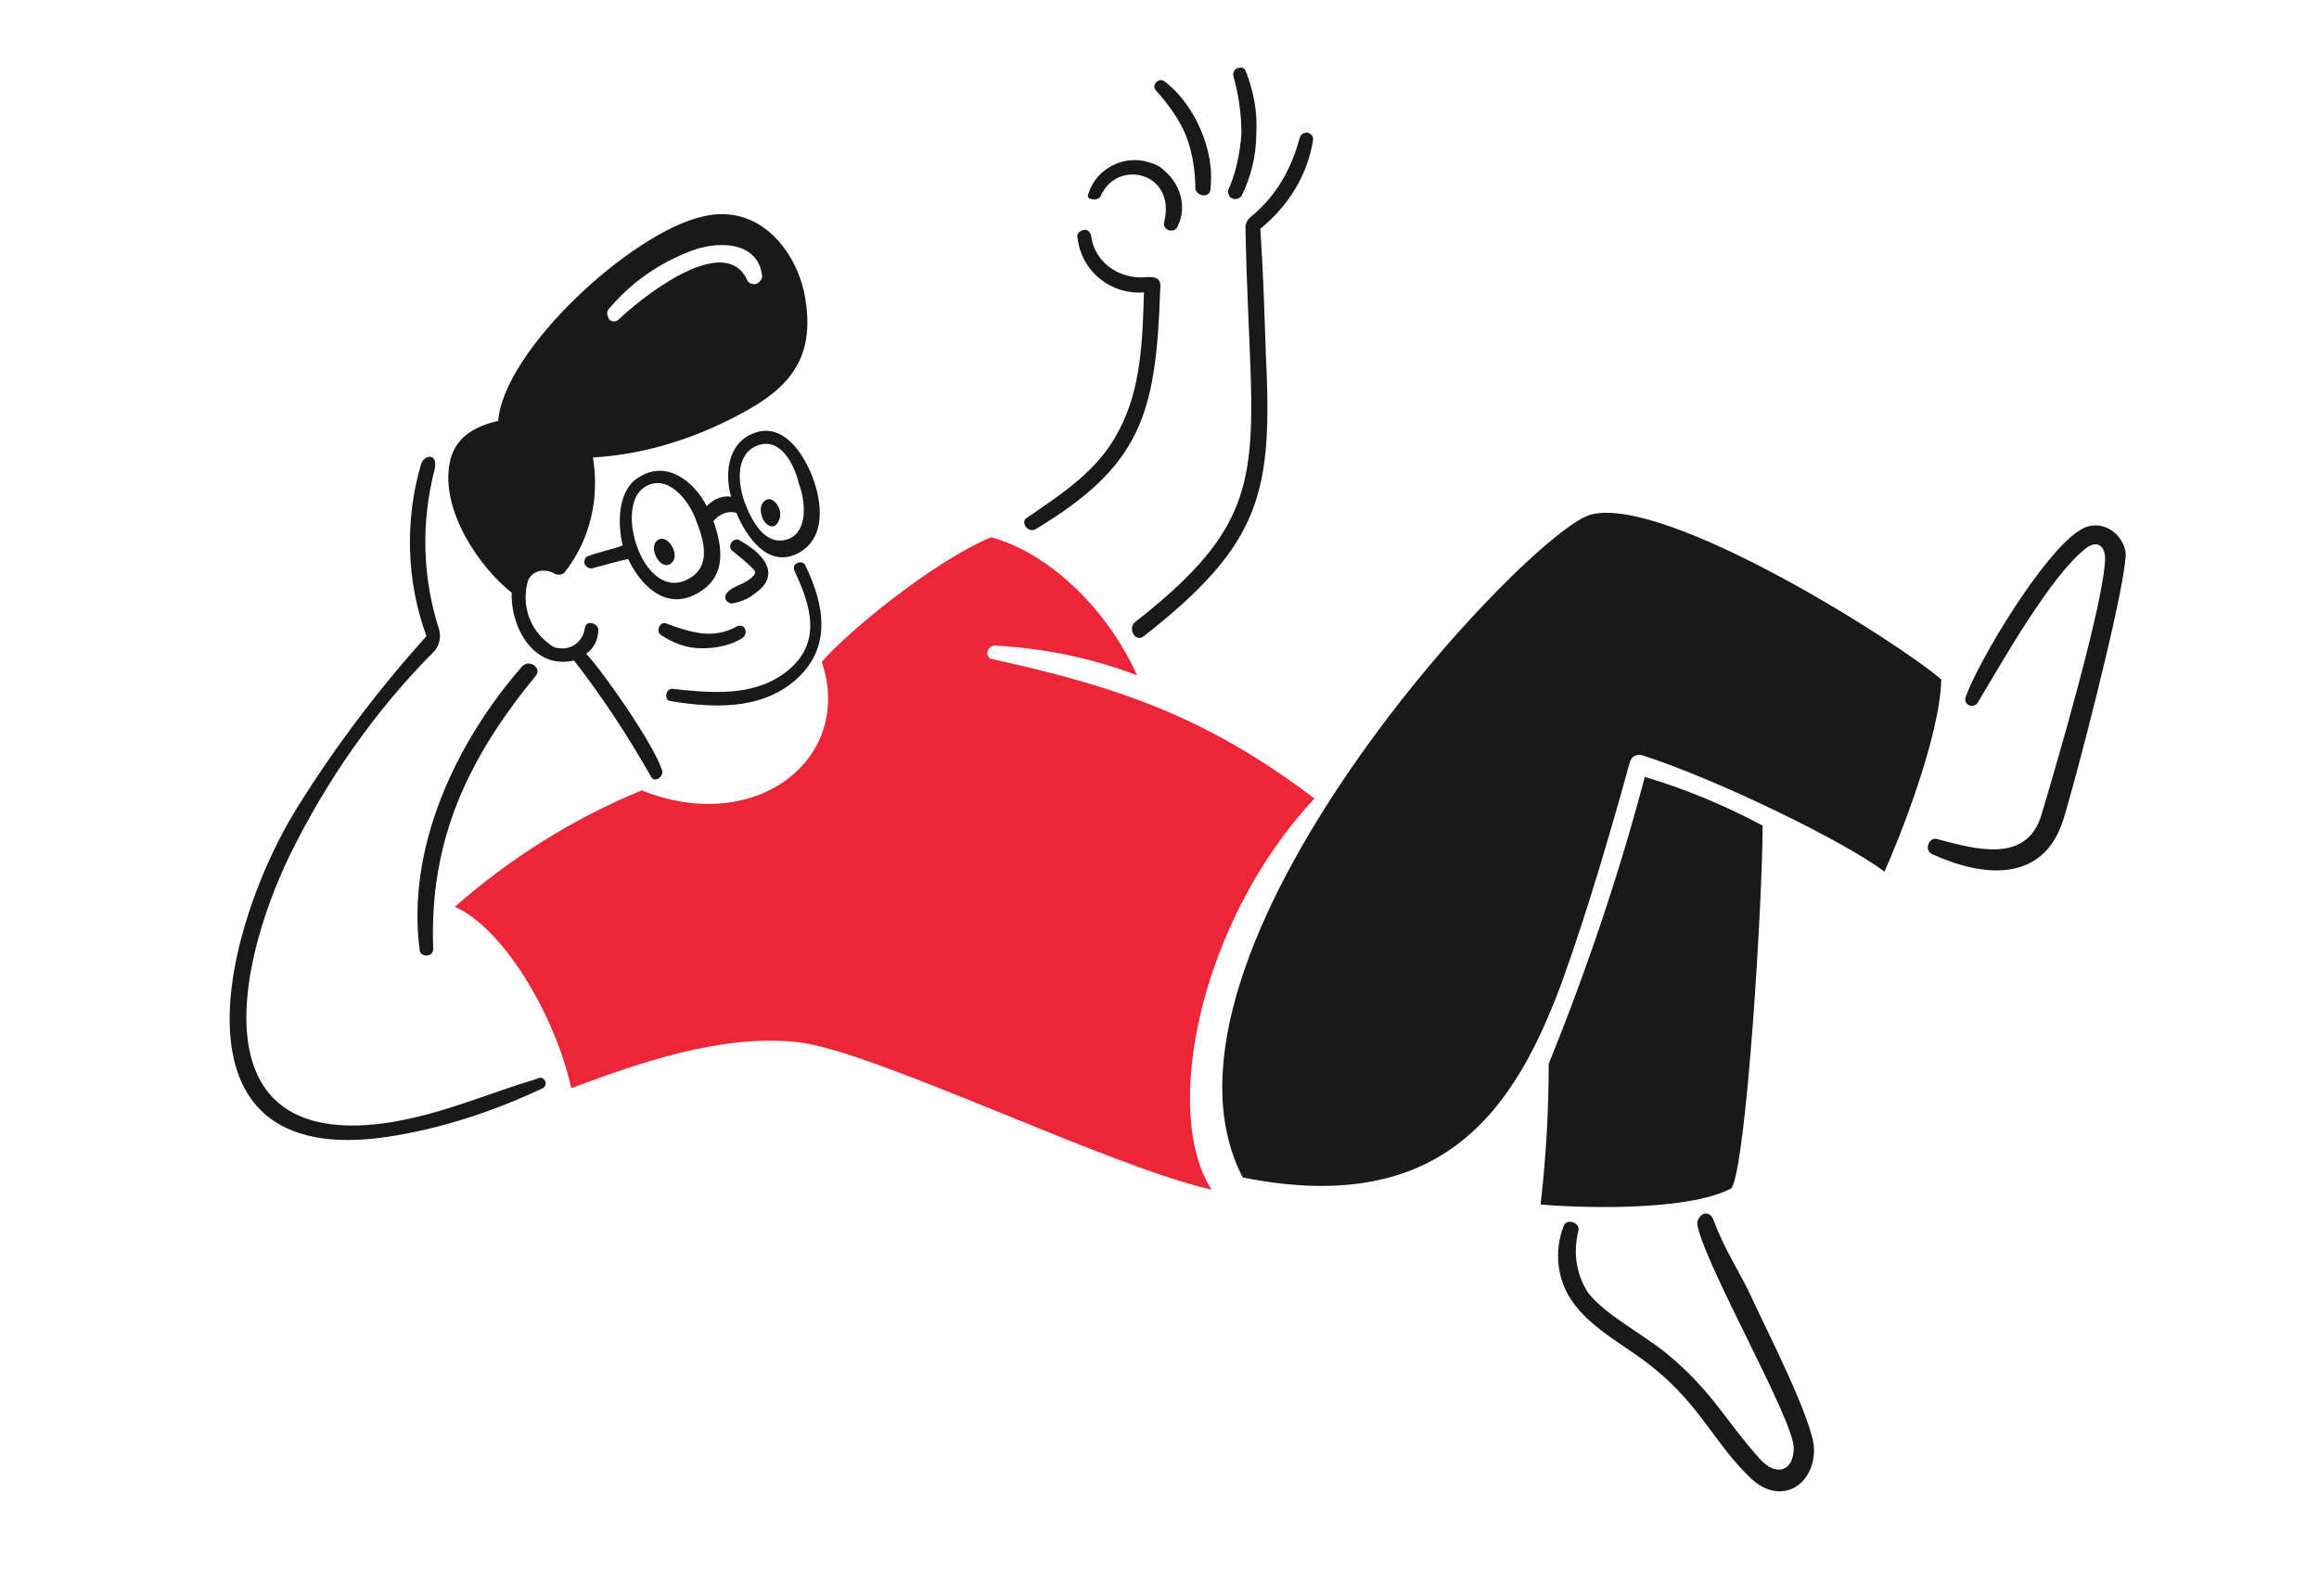
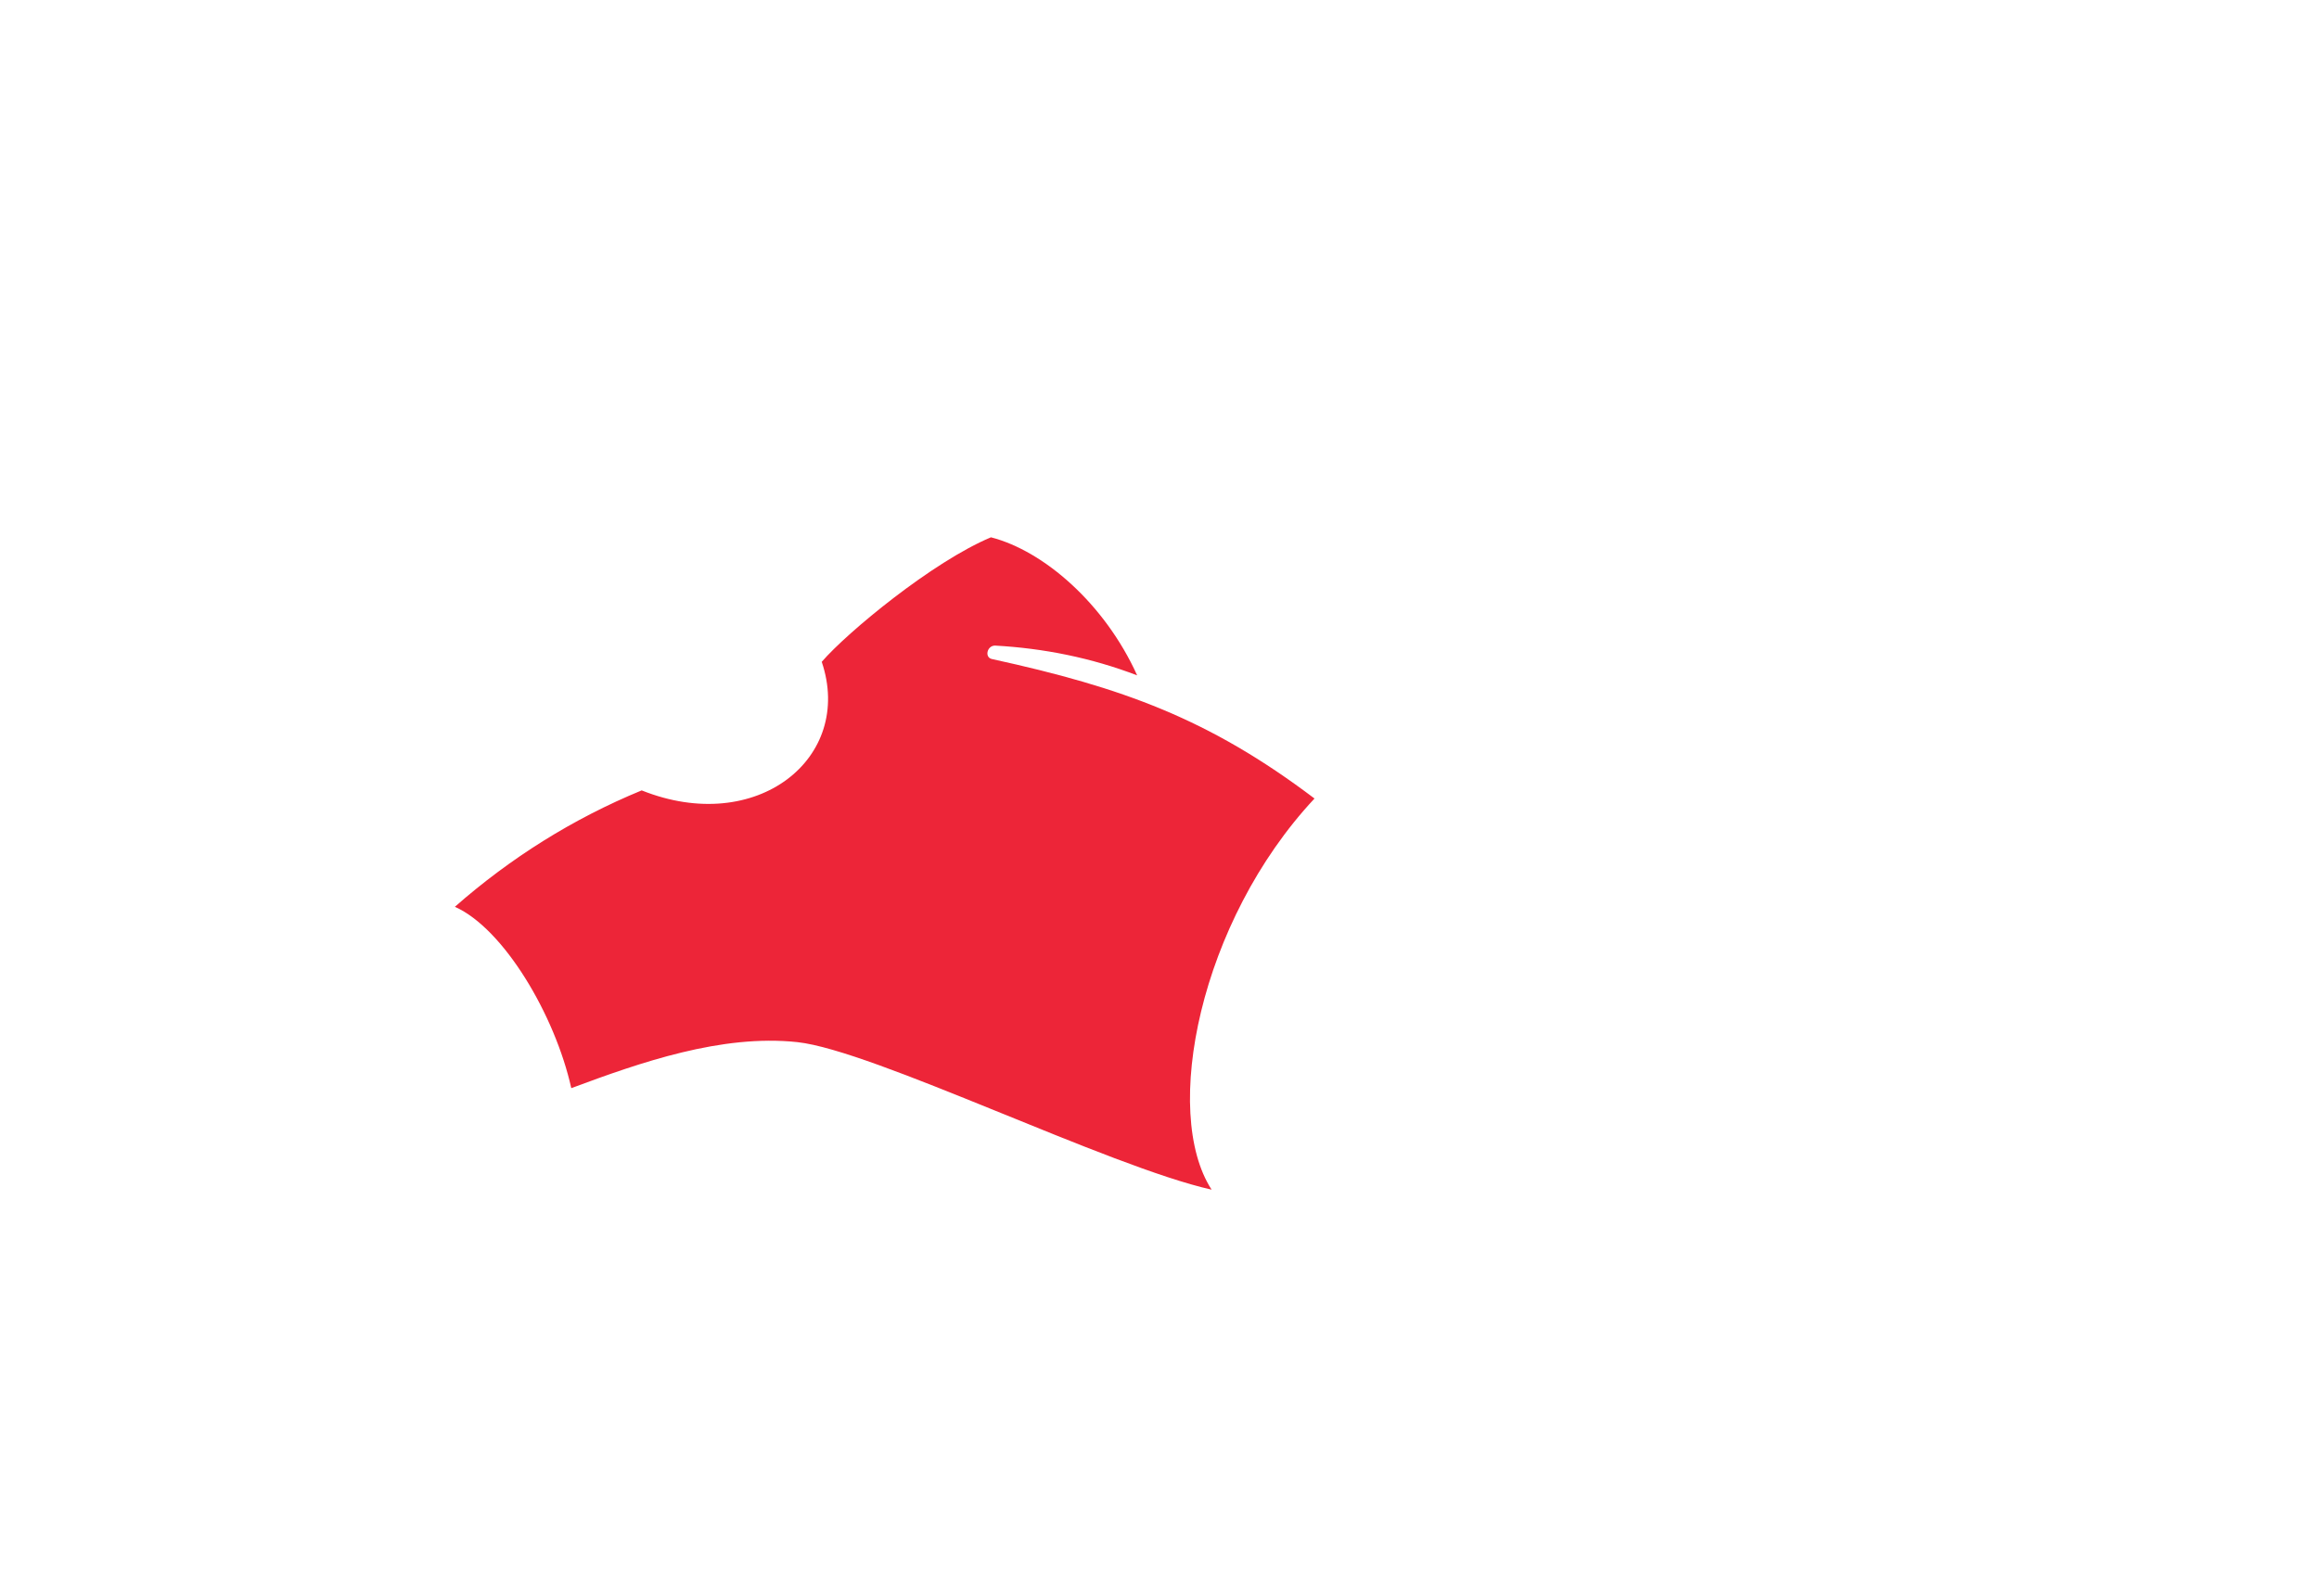
<svg xmlns="http://www.w3.org/2000/svg" version="1.1" id="Capa_1" x="0px" y="0px" viewBox="0 0 171.3 117.9" style="enable-background:new 0 0 171.3 117.9;" xml:space="preserve">
  <style type="text/css">
	.st0{fill:#191919;}
</style>
  <path d="M97.1,59c-7.8-5.9-14.2-8.2-23.8-10.3c-0.6-0.1-0.4-1,0.2-1c3.6,0.2,7.1,0.9,10.5,2.2c-2.4-5.3-6.9-9.2-10.8-10.2  c-4.3,1.8-10.6,7-12.5,9.2c2.4,7.1-4.8,12.9-13.3,9.5c-5.1,2.1-9.7,5-13.8,8.6c3.6,1.6,7.4,8,8.6,13.4c5.1-1.9,11.1-4,16.7-3.4  s23,9.2,30.6,10.9C85.8,82.2,88.6,68.1,97.1,59z" fill="#ed2538" />
-   <path class="st0" d="M55.7,32c-1.9,0.7-2.2,2.9-1.7,4.7c-0.7-0.1-1.3,0.2-1.8,0.7c-0.9-1.8-2.9-3.4-4.9-2.2  c-1.7,0.9-1.7,3.5-1.3,5.1c-0.8,0.3-1.8,0.5-2.6,0.8c-0.2,0.1-0.3,0.4-0.2,0.6c0.1,0.2,0.3,0.3,0.5,0.3c0.8-0.2,1.8-0.5,2.7-0.7  c0.9,1.9,2.7,3.8,5,2.6s2-3.4,1.3-5.4c0.4-0.5,1.1-0.8,1.7-0.6c0.7,1.7,2.3,4.1,4.5,3s1.8-3.9,1.1-5.7S57.8,31.2,55.7,32z   M50.8,42.8c-3.2,1.7-5.5-5.3-3.2-6.8c1.7-1.1,3.3,1,3.8,2.4C52,39.9,52.6,41.9,50.8,42.8z M58.3,39.8c-1.8,0.7-2.8-1.4-3.3-2.7  c-0.5-1.4-0.7-3.6,1-4.2c1.7-0.6,2.7,1.5,3,2.8C59.5,37,59.7,39.2,58.3,39.8z M49.6,41.6c-0.8,0.7-1.8-1.2-1-1.7  C49.3,39.4,50.3,41,49.6,41.6z M57.6,37.7c0.1,0.4,0,0.8-0.3,1.1c-0.4,0.3-0.9-0.2-1-0.6c-0.2-0.5-0.1-1,0.2-1.2  C57,36.6,57.5,37.3,57.6,37.7L57.6,37.7z M55.5,42.7c0.3-0.3,0.4-0.4,0.1-0.7c-0.5-0.5-1-0.9-1.5-1.3c-0.4-0.3,0-1,0.5-0.8  c0.5,0.3,1,0.6,1.4,1c1.1,1.1,1,2.1-0.3,3c-0.5,0.4-1.1,0.6-1.7,0.7c-0.3-0.1-0.5-0.3-0.4-0.6c0-0.1,0.1-0.2,0.2-0.3  C54.2,43.3,54.9,43.2,55.5,42.7L55.5,42.7z M51.9,46.8c0.9,0.1,1.8-0.1,2.5-0.5c0.6-0.3,0.9,0.4,0.5,0.8c-0.9,0.6-2,0.8-3.1,0.8  c-1.1,0-2.1-0.4-3-1c-0.4-0.3,0-1.1,0.5-0.8C50.1,46.4,51,46.7,51.9,46.8L51.9,46.8z M49.7,50.9c2.8,0.3,5.9,0.6,8.3-1.2  c2.9-2.2,1.8-5.1,0.7-7.5c-0.3-0.6,0.6-0.9,0.8-0.4c1.4,2.9,2,6.1-0.8,8.5c-2.6,2.2-6.1,2-9.2,1.5C49,51.7,49.2,50.8,49.7,50.9  L49.7,50.9z M75.8,38.3c2.6-1.8,5.3-3.5,6.8-6.4c1.7-3.1,1.8-6.8,1.9-10.3c-2.4,0.2-4.6-1.5-4.9-4c-0.1-0.3,0.1-0.5,0.4-0.6  s0.5,0.1,0.6,0.4c0.2,1.8,1.8,3.1,3.7,3.1c1.1-0.1,1.5,0,1.4,0.9c-0.3,9.2-1.4,13-9.2,17.7C75.9,39.4,75.4,38.6,75.8,38.3z   M85.4,6.7C85,6.3,85.6,5.7,86,6c1.2,0.9,2.1,2.2,2.7,3.6c0.6,1.4,0.9,2.9,0.7,4.5c-0.1,0.3-0.4,0.4-0.7,0.3  c-0.2-0.1-0.3-0.2-0.4-0.4c0-1.3-0.2-2.7-0.7-4C87.1,8.8,86.3,7.7,85.4,6.7L85.4,6.7z M90.7,14.1c0.6-1.3,0.9-2.8,1-4.2  c0-1.5-0.2-2.9-0.6-4.3C91,5,91.8,4.8,92,5.2c0.6,1.5,0.9,3.1,0.8,4.7c0,1.6-0.4,3.2-1.1,4.6c-0.2,0.2-0.5,0.3-0.8,0.1  C90.8,14.5,90.7,14.3,90.7,14.1L90.7,14.1z M92.3,16.1c1.9-1.5,3.1-3.6,3.7-5.9c0.1-0.3,0.3-0.4,0.6-0.4c0.3,0.1,0.4,0.3,0.4,0.5  c-0.4,2.6-1.8,4.9-3.9,6.6c0.2,3,0.3,6.1,0.4,9.1c0.5,10.3-0.2,14.1-9,21c-0.6,0.5-1.2-0.5-0.7-1c10.9-8.5,8.5-12,8.2-29.3  C92,16.6,92.1,16.3,92.3,16.1L92.3,16.1z M39.6,49.9c-5,6.1-7.9,12.1-7.6,20.2c0,0.3-0.2,0.5-0.5,0.5c-0.3,0-0.5-0.2-0.5-0.4  c-1-7.6,2.7-15.4,7.6-21C39.2,48.7,40,49.4,39.6,49.9z M40.1,80.4c-3.6,1.7-7.5,3-11.5,3.6C11.7,86.5,16.7,68,22,59.6  c2.8-4.5,6-8.7,9.5-12.6c-1.5-4.1-1.6-8.6-0.4-12.7c0.2-0.7,1.3-0.9,1,0.4c-1,3.9-0.9,7.9,0.3,11.7c0.2,0.6,0.1,1.2-0.3,1.7  c-4.4,4.4-8,9.6-10.7,15.1c-4.1,8.5-6.6,22,7.6,19.7c4-0.7,7-2.1,10.7-3.2C40.1,79.4,40.6,80.1,40.1,80.4L40.1,80.4z M129.5,96.1  c1,2.2,4.5,9,4.5,11c0,2.7-2.5,4.2-4.7,2.1c-2.6-2.5-3.7-5.3-7-8c-2-1.7-4.7-2.9-6.2-5.1c-1.1-1.6-1.3-3.7-0.6-5.5  c0.2-0.6,1.2-0.3,1.1,0.3c-0.4,1.6-0.2,3.2,0.7,4.6c1.2,1.6,4.1,3.1,5.8,4.5c3.4,2.8,4.3,4.9,6.9,7.8c1.3,1.4,2.5,0.8,2.5-0.8  c0-2.1-6.4-13.2-7.1-16.4c-0.2-0.7,0.8-1.5,1.2-0.4C127.4,92.4,128.6,94.1,129.5,96.1L129.5,96.1z M157,41.3  c-0.3,3.4-3.8,16.8-4.6,19.3c-1.5,4.7-6,4.2-9.7,2.5c-0.6-0.3-0.2-1.3,0.4-1.1c2.7,0.7,6.6,1.9,7.7-1.8c1.1-3.7,4.6-15.6,4.7-18.9  c0-1-0.6-1.4-1.4-0.8c-2.6,2-6.2,8.4-8,11.4c-0.3,0.5-1.1,0.2-0.9-0.4c1-2.8,5.8-10.7,8.4-12.3c1-0.7,2.3-0.4,3,0.6  C156.9,40.2,157.1,40.8,157,41.3L157,41.3z M113.8,89c0.4-3.5,0.6-6.9,0.6-10.4c2.8-6.9,5.2-14,7.1-21.2c3,0.9,5.9,2.1,8.7,3.6  c0,5.6-1.2,25.1-2.3,26.8C124.5,89.6,116.1,89.2,113.8,89z M143.4,50.2c-0.1,4.3-3.2,12-4.2,14.2c-2.9-2.2-12.3-6.8-17.9-8.6  c-0.4-0.1-0.8,0.1-0.9,0.5c0,0,0,0,0,0c-1.5,5.4-3.1,10.9-5,16.2c-3.4,9.2-8.6,17.5-23.6,14.5c-8.5-16.4,21.4-48.1,25.8-49  C123.2,36.7,140,47.3,143.4,50.2L143.4,50.2z M48.9,56.9c-0.6-1.9-4.3-7.2-5.6-8.6c0.6-0.4,0.9-1.1,0.9-1.8c-0.1-0.5-0.9-0.7-1-0.1  c-0.1,0.9-0.9,1.6-1.8,1.5c-0.3,0-0.6-0.1-0.8-0.3c-1.5-1.1-2.1-2.9-1.6-4.7c0.3-0.7,1.1-0.9,1.8-0.6c0.1,0,0.1,0.1,0.2,0.1  c0.2,0.1,0.5,0.1,0.7-0.1c1.9-2.4,2.6-5.5,2.1-8.5c3.5-0.2,6.9-1.2,10.1-2.8c3.8-1.9,6.6-4,5.5-9.4C58.7,18.4,56,15,51.9,16  c-5.3,1.2-14.7,9.9-15.1,15.1c-1.8,0.4-3.3,1.3-3.6,3.2c-0.6,3.4,2.1,7.5,4.6,9.5c-0.1,2.5,1.6,5.7,4.6,5c2.1,2.7,4,5.6,5.7,8.6  C48.4,57.9,49.1,57.3,48.9,56.9z M45,22.8c1.6-1.9,3.6-3.3,5.9-4.2c1.9-0.8,5.1-0.9,5.4,1.8c0,0.3-0.3,0.6-0.6,0.6  c-0.2,0-0.4-0.1-0.5-0.3c-1.5-3.3-6.8,0.4-9.5,2.9c-0.2,0.2-0.5,0.2-0.7,0C44.8,23.2,44.8,23,45,22.8z M80.4,14.3  c0.6-1.9,2.7-2.9,4.5-2.3c0.4,0.1,0.8,0.3,1.1,0.6c1.2,1,1.7,2.7,1,4.1c-0.1,0.3-0.4,0.4-0.7,0.3c-0.2-0.1-0.4-0.3-0.3-0.6  c0.9-3.7-3.5-4.7-4.7-1.9c-0.1,0.2-0.4,0.3-0.7,0.2C80.4,14.7,80.3,14.5,80.4,14.3z" />
</svg>